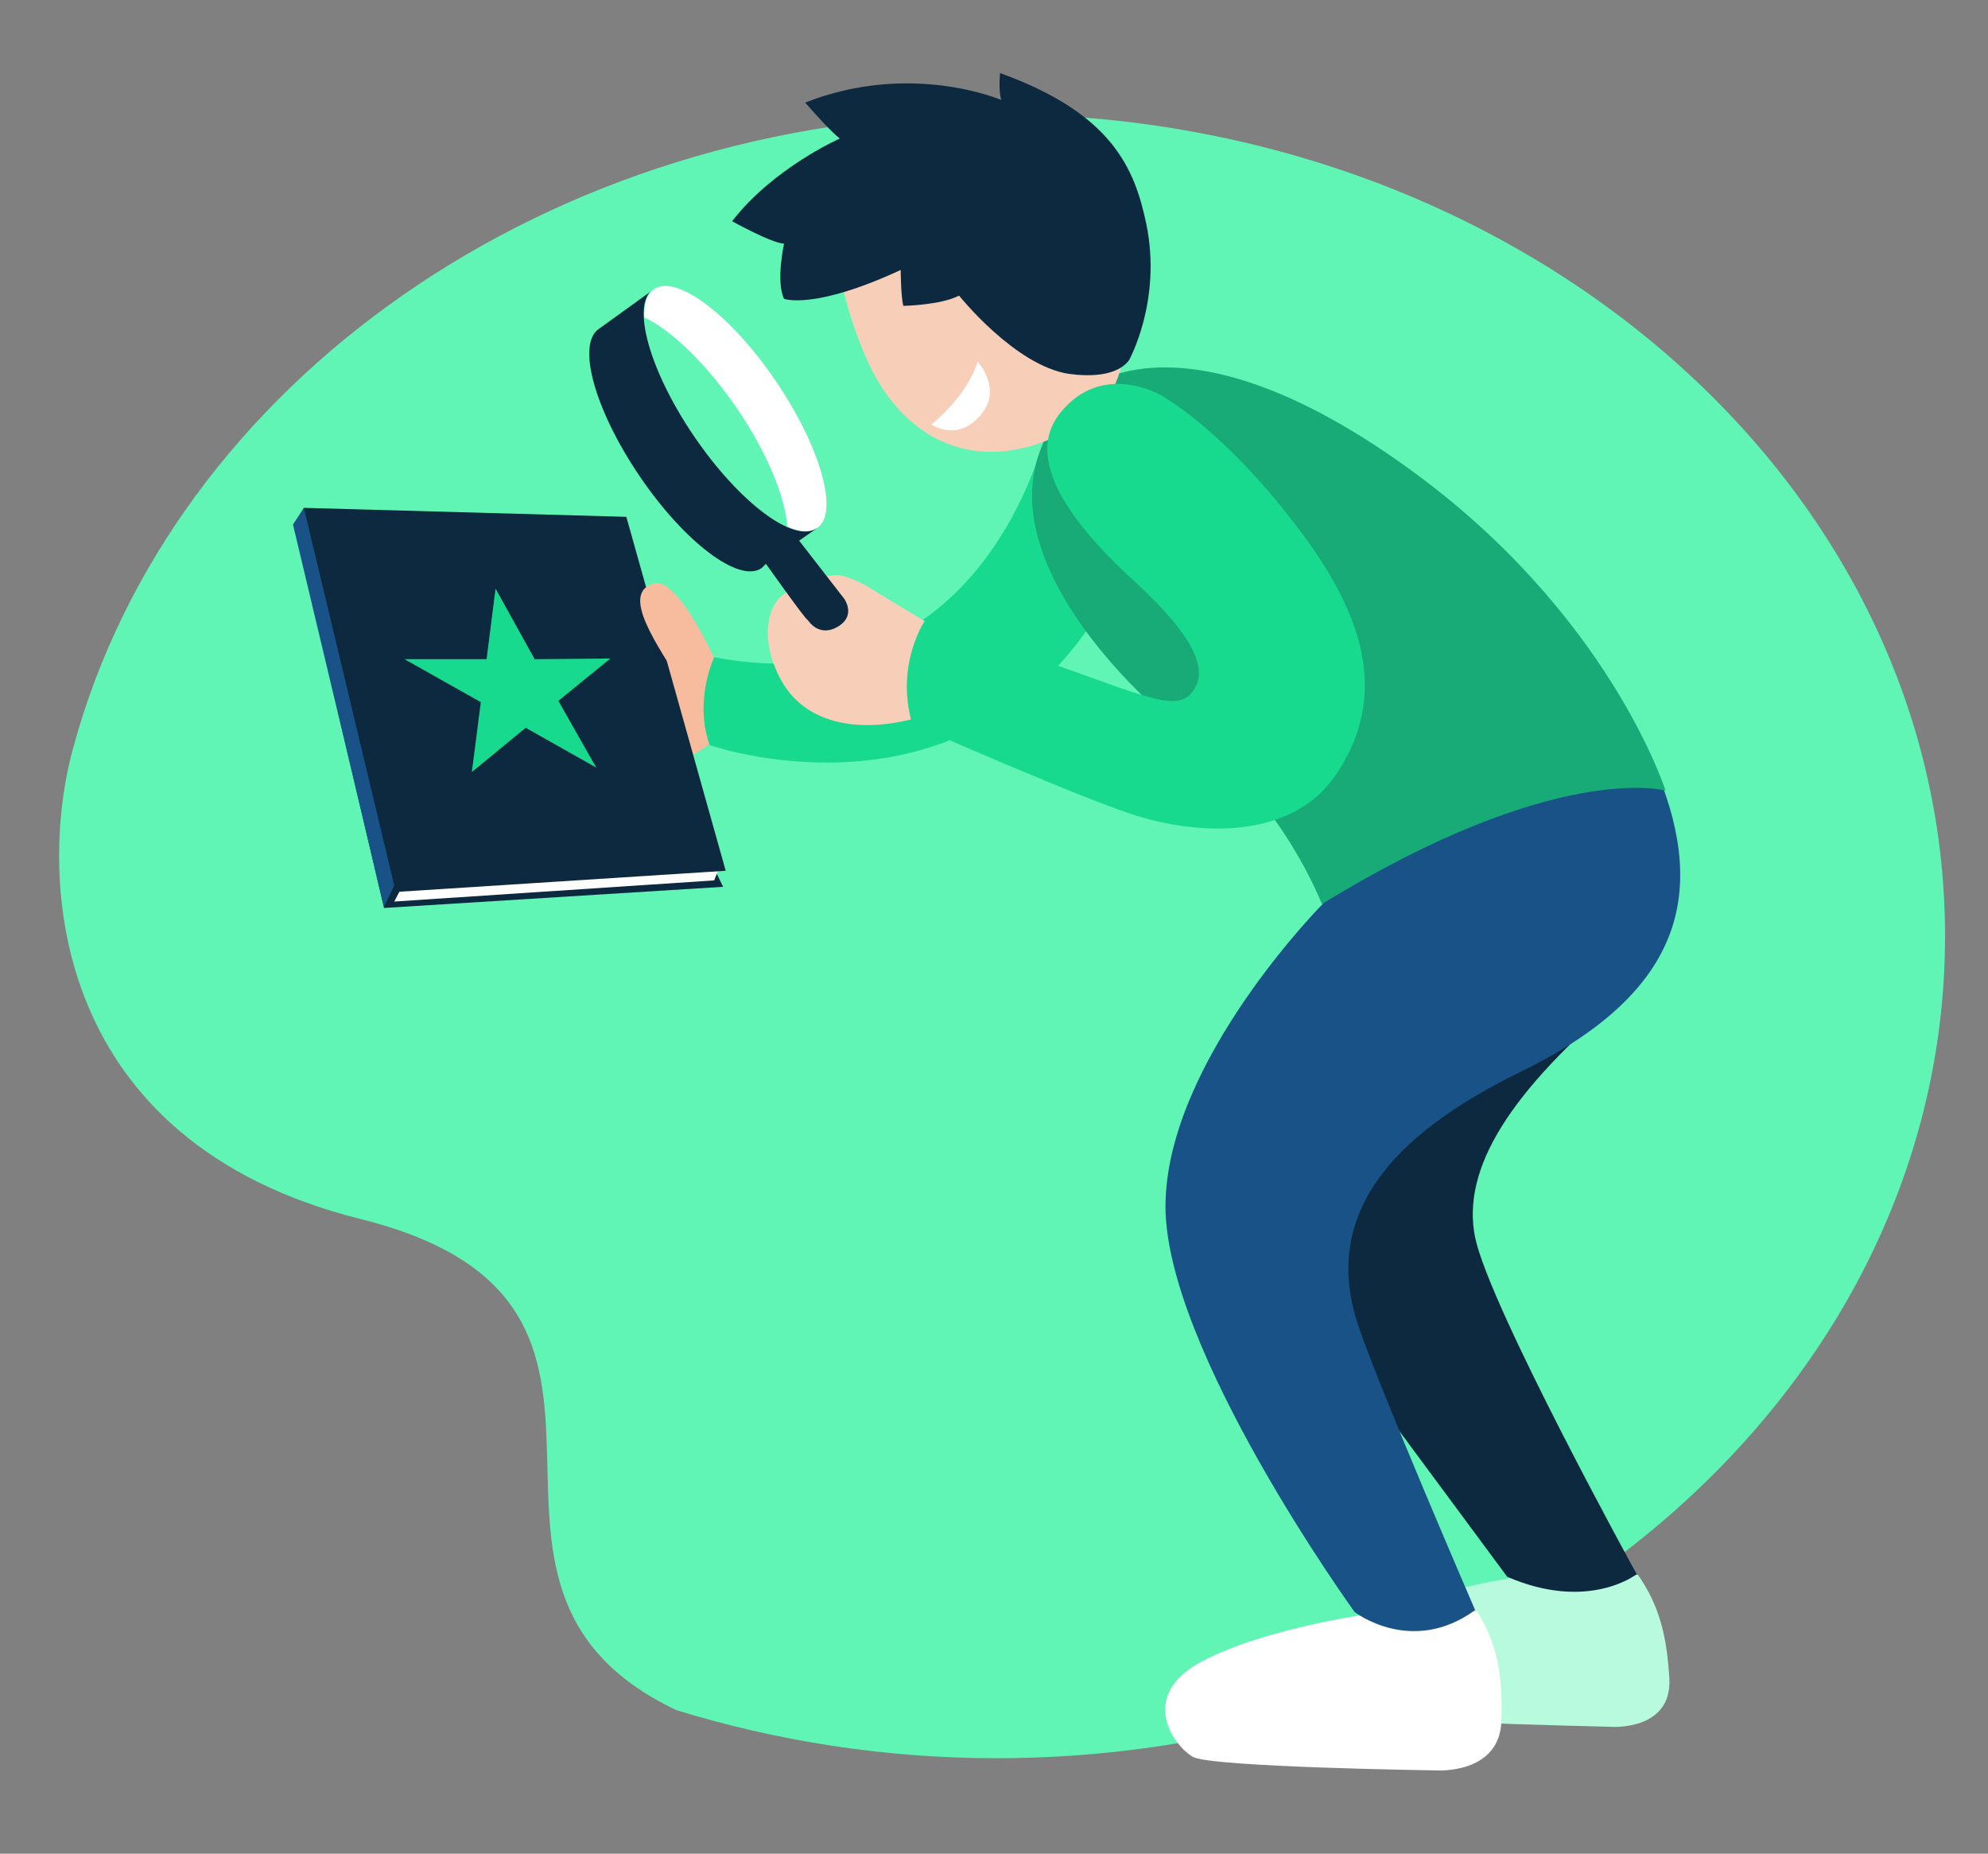
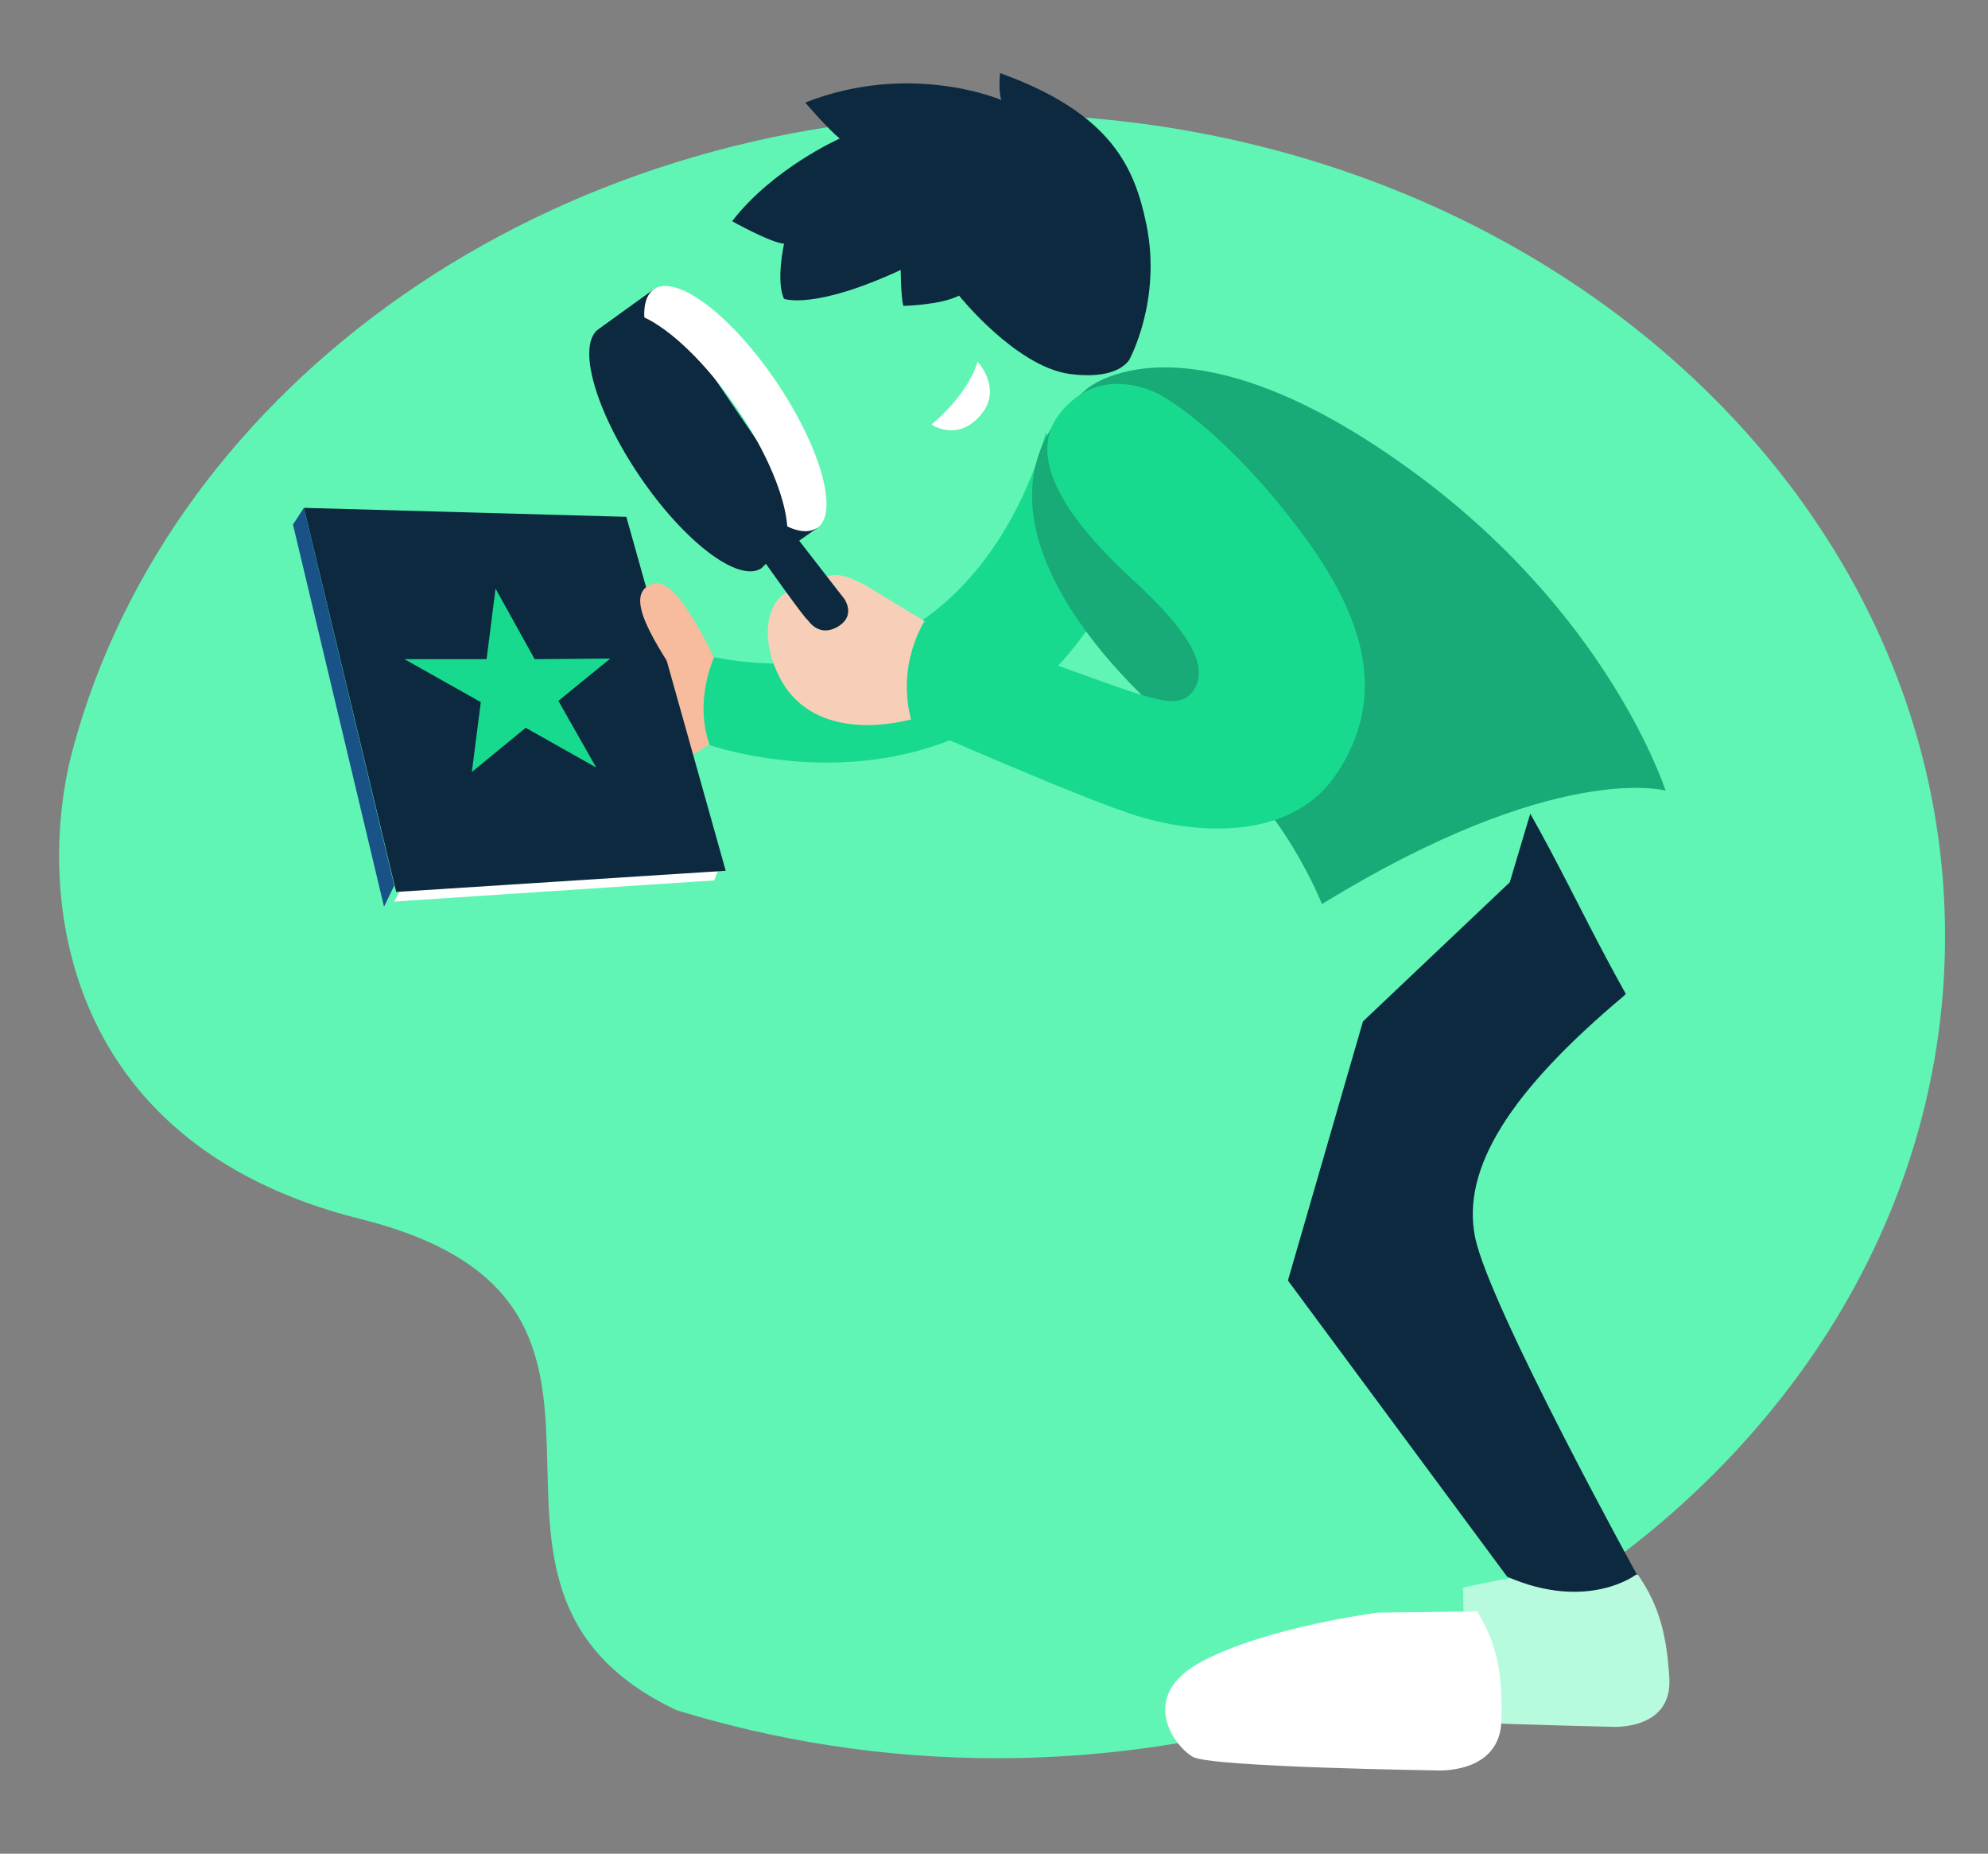
<svg xmlns="http://www.w3.org/2000/svg" version="1.1" id="Layer_1" x="0px" y="0px" viewBox="0 0 310.1 289.1" style="enable-background:new 0 0 310.1 289.1;" xml:space="preserve">
  <rect x="0" y="0" width="310.1" height="289.1" fill="#808080" stroke="none" />
  <style type="text/css">
	.st0{fill:#60F5B5;}
	.st1{fill:#F7BC9D;}
	.st2{fill:#0C293F;}
	.st3{fill:#18DA8E;}
	.st4{fill:#FFFFFF;}
	.st5{fill:#B8FADE;}
	.st6{fill:#F7CFB8;}
	.st7{fill:#195287;}
	.st8{fill:#18AA77;}
</style>
  <g>
    <path class="st0" d="M155.5,17.8C85.4,17.8,26.7,60,11.4,116.7c-5.7,20.8-3.2,61.4,44.8,73.4c53.4,13.3,7.8,56.9,49.3,76.6   c15.6,4.8,32.4,7.5,49.9,7.5c81.7,0,148-57.4,148-128.2S237.2,17.8,155.5,17.8z" />
    <g>
      <path class="st1" d="M111.7,115.2c0,0-8.6,7.8-17.2,3.9l10.2-19.2l6.6,11.5L111.7,115.2z" />
      <path class="st2" d="M127.4,82.4L102,45.1l-8.6,6.2c-3.5,2.4-0.6,12.7,6.4,23c7,10.3,15.5,16.7,19,14.3c0.2-0.2,0.4-0.4,0.6-0.6    L127.4,82.4z" />
-       <ellipse transform="matrix(0.826 -0.563 0.563 0.826 -15.967 75.682)" class="st0" cx="114.7" cy="63.7" rx="7.7" ry="22.6" />
      <path class="st1" d="M111.8,103.5c0,0-5.9-13.4-9.7-12.5c-5.6,1.3,0.6,9.9,4.4,16l4.9,6L111.8,103.5z" />
      <path class="st3" d="M163.1,67.5c0,0-9.6,43-51.7,35c0,0-3.2,6.7-0.7,13.7c0,0,44.3,15.6,64.5-27.8L163.1,67.5z" />
      <path class="st4" d="M121,59.4c-7-10.3-15.5-16.7-19-14.3c-1.1,0.8-1.6,2.3-1.5,4.4c4.1,1.9,9.6,7.1,14.4,14.1s7.6,14,7.9,18.5    c1.9,0.9,3.5,1,4.7,0.2C130.9,80,128,69.7,121,59.4z" />
      <path class="st5" d="M255.5,245.6l-17.2,0.1c0,0-4.5,0.6-10.1,1.9l0.5,21c9.6,0.4,22.6,0.7,22.6,0.7s9.5,0.7,9.1-7.5    C260,255.2,258.9,250.5,255.5,245.6z" />
      <path class="st6" d="M127.9,90.4c0,0,1.6-1.2,3.9-0.5c2.3,0.7,5.1,2.1,6.4,5.3c1.3,3.2,2.8,15,2.8,15s4.5,1.2,1.1,2    c-8.5,2.1-16.6,0.6-20.3-6.2c-3.7-6.8-2.1-13.7,2.8-14.2L127.9,90.4z" />
      <path class="st4" d="M214.9,251.5c0,0-17.2,2.2-27.4,7.6c-10.2,5.4-4.3,13.3-1.4,14.9c2.9,1.6,37.9,2.1,37.9,2.1s10,0.7,10.2-7.8    c0.2-7-0.6-11.9-3.8-17L214.9,251.5z" />
      <polygon class="st6" points="134.7,91.1 145.9,97.9 146.7,114.1 137,109.3   " />
      <path class="st2" d="M253.2,155.4c0.1-0.1,0.3-0.3,0.4-0.4c-1-1.8-2-3.6-3-5.5c-4-7.5-7.7-15.2-11.9-22.6l-3.2,10.7l-22.9,21.7    l-11.7,40.4l34.2,46.2c12.7,5.5,20.2-0.4,20.2-0.4s-22.9-41.6-25.2-52.5C227.9,182.2,235.6,170.2,253.2,155.4z" />
-       <path class="st7" d="M206.3,141c0,0-24.3,24.5-24.5,46.9s29.5,63.5,29.5,63.5s8.9,6.9,18.8-0.3c0,0-14.8-34.2-18.2-44.3    c-6.4-18.9,7.7-31.1,25.6-39.8c24.6-12.1,28.8-27.3,21.1-46.3C258.7,120.6,229,106.9,206.3,141z" />
      <path class="st2" d="M124.1,83.6l7.6,9.8c0,0,1.8,2.5-0.8,4.2c-3.1,2-4.8-0.8-4.9-0.9c-0.4-0.1-6.9-9.3-6.9-9.3L124.1,83.6z" />
      <path class="st8" d="M169.6,60.6c0,0,14.9-12.9,49.9,12.3c31.5,22.6,40.3,50.4,40.3,50.4s-17-4.8-53.6,17.7    c0,0-6.1-15.8-18.5-24.5C175.3,107.8,146.7,79.2,169.6,60.6z" />
-       <path class="st6" d="M134.8,55.1c5.5,13.4,17.6,20,32.5,11.7c11.9-6.6,8.2-19.2,5.1-37.7c-2.4-14.3-21.2-12.8-32.4-6.6    C128.7,28.9,128.8,40.7,134.8,55.1z" />
      <path class="st2" d="M176.1,56.2c0,0,5.2-9.3,2.7-21.3c-1.8-8.6-5.3-17.2-22.8-23.5c0,0-0.3,2.8,0.2,4.2c0,0-14.1-6.1-30.6,0.4    c0,0,3.8,4.4,5.4,5.6c0,0-10.4,4.6-16.8,12.9c0,0,6.1,3.4,8.1,3.5c0,0-1.3,5.9,0,8.6c0,0,4.6,1.8,18.2-4.5c0,0,0,3.9,0.4,5.6    c0,0,5.8-0.1,8.7-1.6c0,0,8.7,10.9,17.1,12.2C169.6,58.7,174.1,58.8,176.1,56.2z" />
      <path class="st3" d="M181.2,61.7c0,0-9.3-5.6-15.9,2.8c-6.6,8.4,5.3,20.3,11.7,26.2c6.3,5.8,11.9,12.3,9.4,16.6    c-2.3,3.9-6.2,1.9-21.7-3.6c-10.4-3.6-15.6-5.6-20.5-6.8c0,0-4.6,6.9-1.9,16c0,0,27.6,12.2,35.6,14.5c6.9,2.1,22.9,4.6,30.5-6.6    c9.2-13.6,3.1-27.2-7.6-40.6C190,66.5,181.2,61.7,181.2,61.7z" />
      <path class="st4" d="M145.3,66.2c0,0,5.5-4.3,7.2-9.8c0,0,3.7,4,0.8,7.9C149.6,69.2,145.3,66.2,145.3,66.2z" />
    </g>
    <g>
-       <polygon class="st2" points="47.4,79.2 45.9,82 59.9,141.6 112.8,138.3 107.8,128.1   " />
      <polygon class="st4" points="112.4,134.8 111.4,137.3 61.5,140.6 65.5,132.9   " />
      <g>
        <polygon class="st2" points="47.4,79.2 61.8,139.1 113.2,135.8 97.7,80.6    " />
      </g>
      <polygon class="st3" points="77.3,91.8 83.4,102.8 95.2,102.7 87.1,109.3 93,119.7 82,113.5 73.6,120.4 75,109.5 63.1,102.8     75.9,102.8   " />
      <polygon class="st7" points="61.5,138.1 59.9,141.4 45.7,81.8 47.4,79.2   " />
    </g>
-     <path class="st1" d="M108.3,96.9c-1.9-3.2-4.3-6.3-6.2-5.9c-5.6,1.3,0.6,9.9,4.4,16l0.7,0.9C107.6,104.2,107.8,100.5,108.3,96.9z" />
+     <path class="st1" d="M108.3,96.9c-1.9-3.2-4.3-6.3-6.2-5.9c-5.6,1.3,0.6,9.9,4.4,16l0.7,0.9C107.6,104.2,107.8,100.5,108.3,96.9" />
  </g>
</svg>